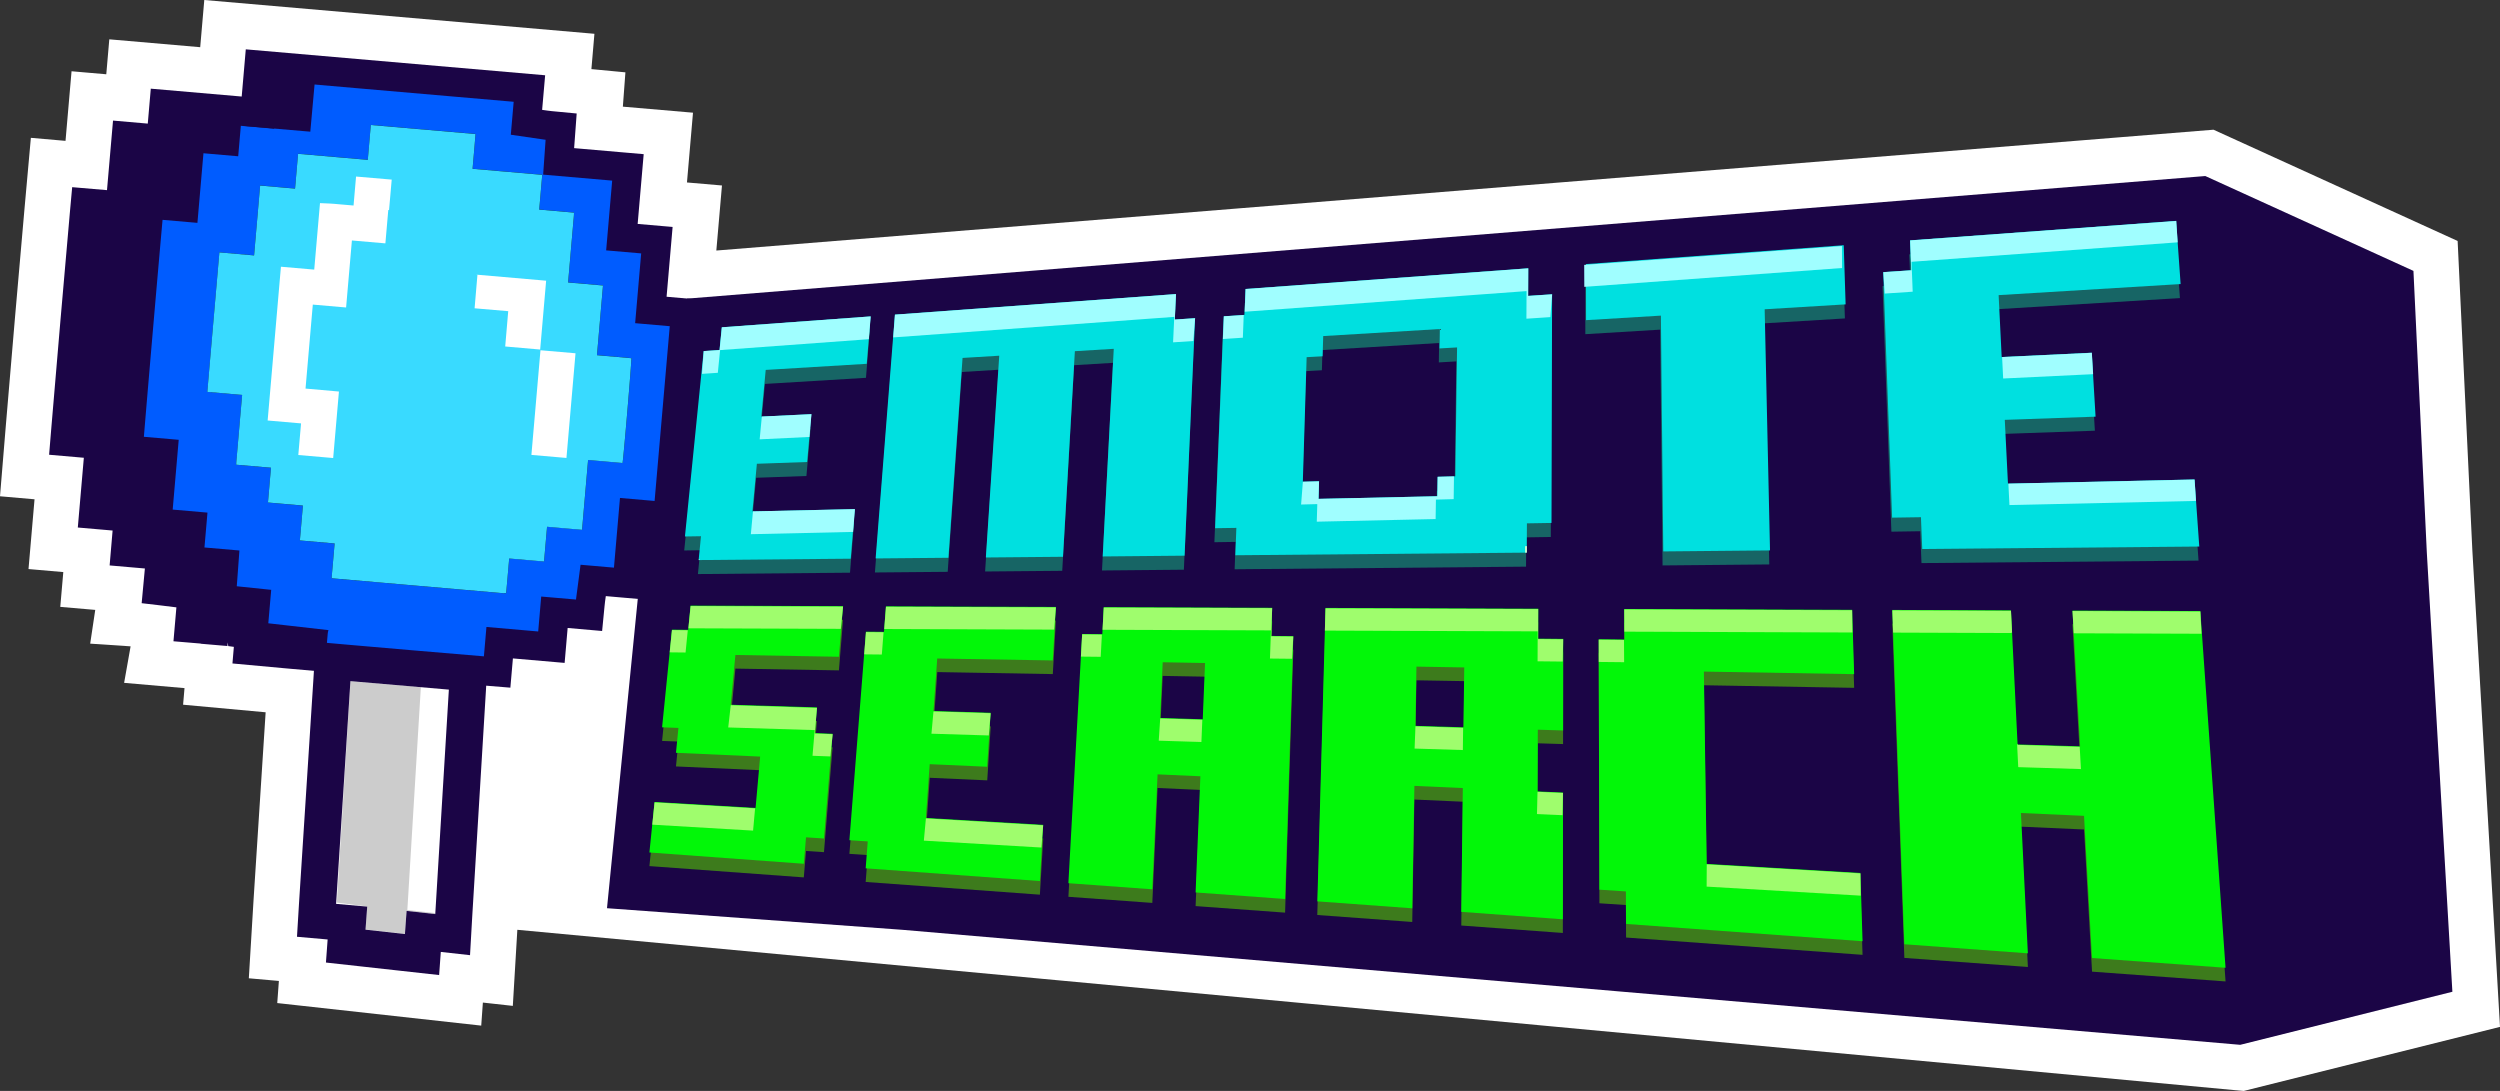
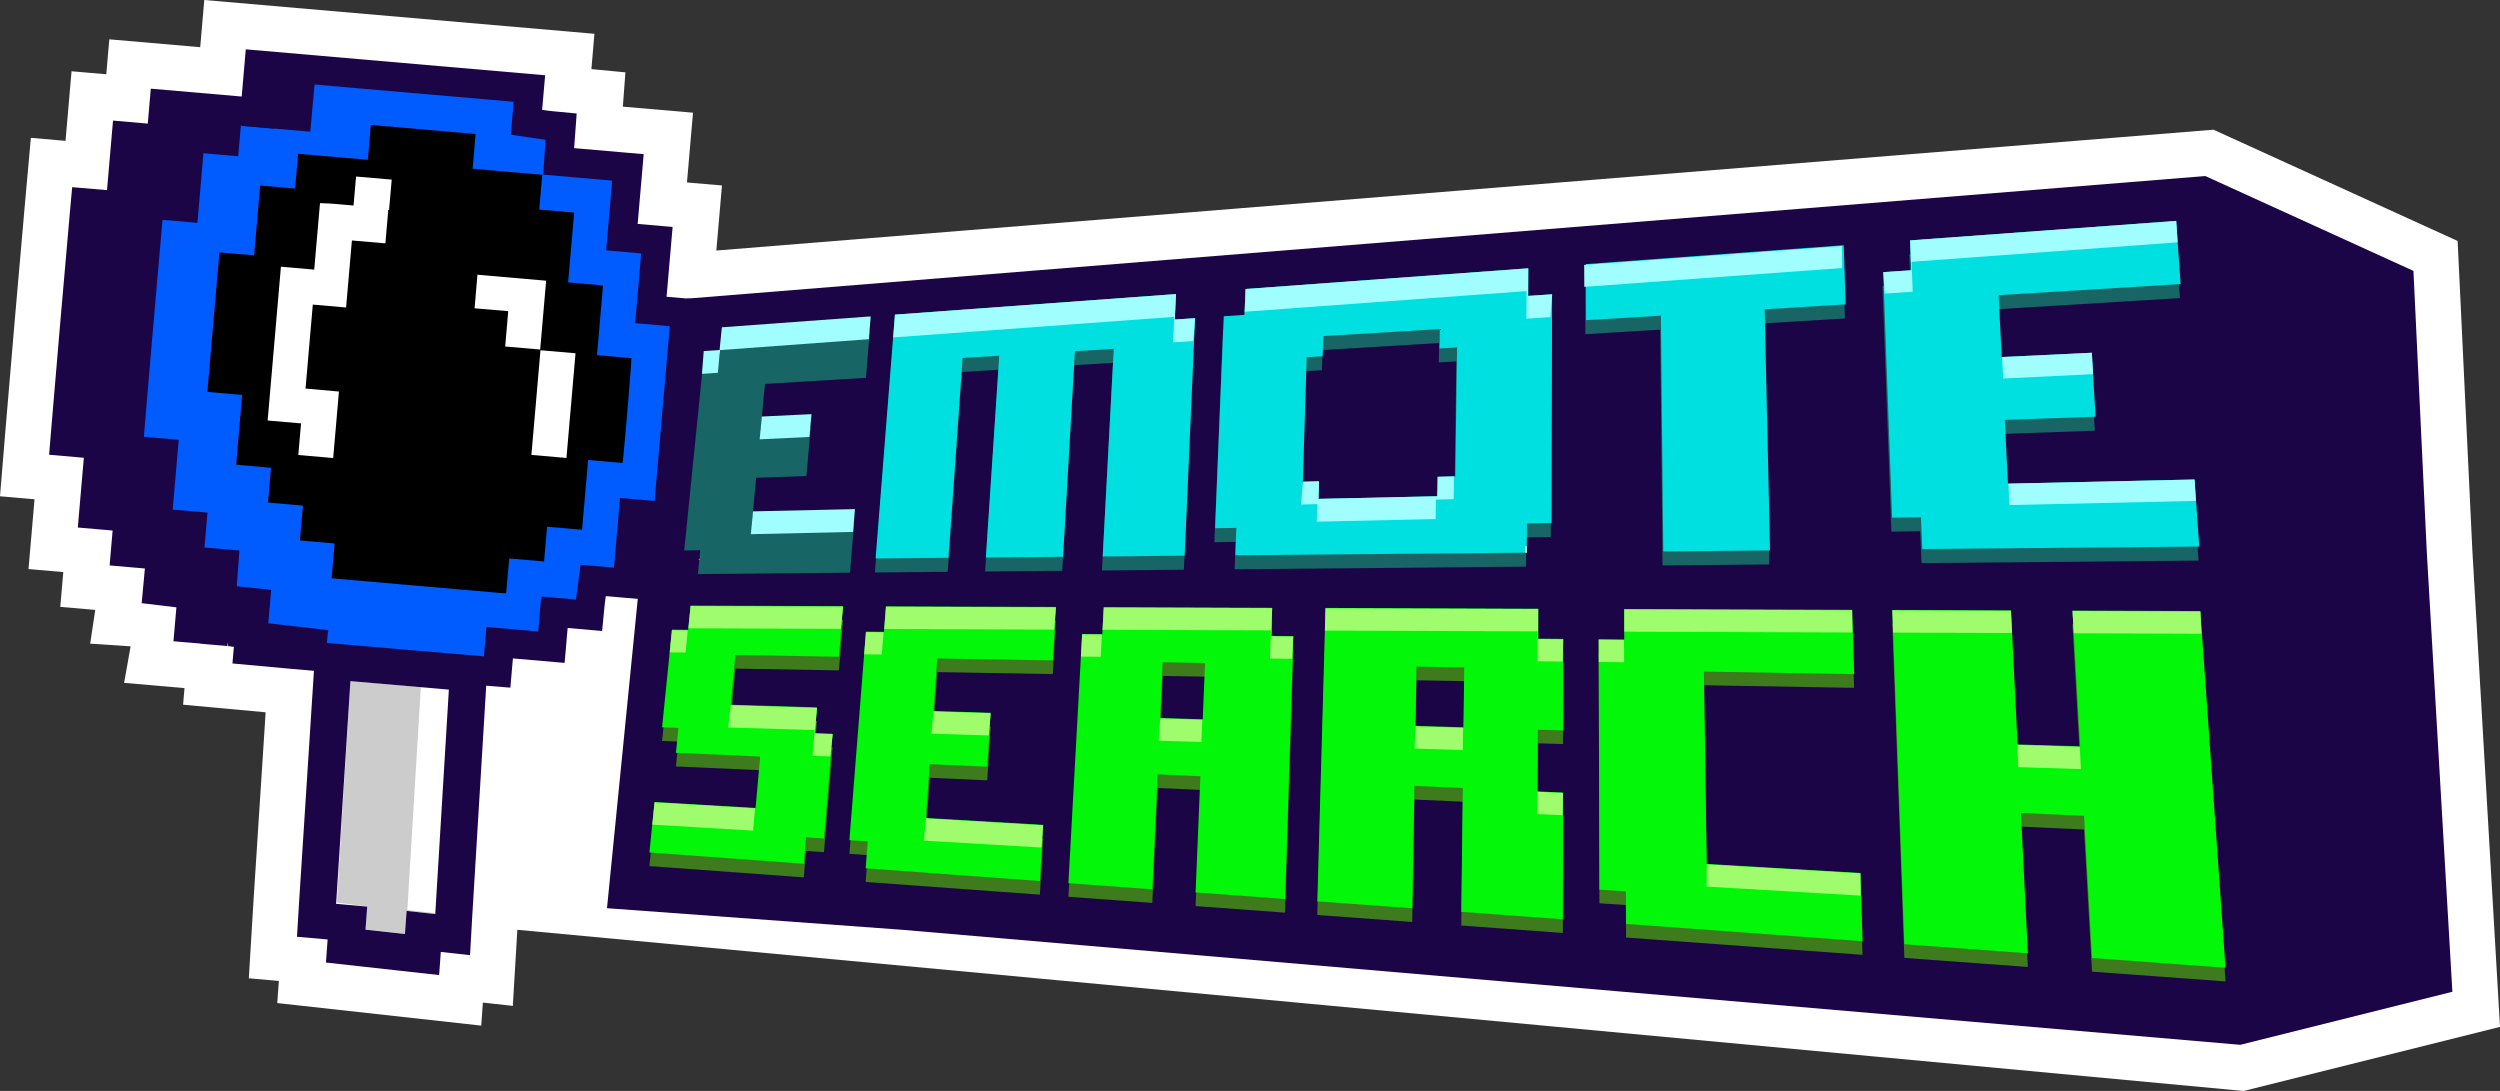
<svg xmlns="http://www.w3.org/2000/svg" width="327.084" height="142.727" viewBox="0 0 327.084 142.727">
  <rect x="0" y="0" width="327.084" height="142.727" fill="#333333" stroke="none" />
  <defs>
    <clipPath id="a">
      <rect width="327.084" height="142.727" fill="none" />
    </clipPath>
  </defs>
  <g clip-path="url(#a)">
    <path d="M323.466,72l-1.925-40.472L289.6,16.97,93.721,32.778l.737-8.511-4.579-.395.789-9.128-9.177-.789.334-4.49-4.45-.422.395-4.621L26.728,0l-.534,6.175L14.3,5.145l-.395,4.573L9.361,9.323l-.789,9.106-4.533-.395L3.21,27.26C2.58,34.3,1.343,48.653.76,55.713L0,64.929l4.519.395-.789,9.127,4.552.395L7.886,79.4l4.575.395L11.8,84.21l5.287.353L16.24,89.34l7.9.689L23.955,92.2l10.8.991L33.182,117.6l-.627,10.393,3.932.347-.213,2.894,26.688,2.951.214-3.016,3.918.434.592-9.954,224.62,20.971,1.252.112,33.526-8.382Z" fill="#fff" />
    <path d="M298.464,66.787l-1.752-36.87L269.481,17.508,70.839,33.545l-.289,2.94-2.53-.079L60.368,113.3l38.646,2.826L273.8,131.151l.25.022,27.757-6.941Z" transform="translate(19.047 5.524)" fill="#1b0546" />
    <path d="M72.571,37.258,70.5,37.4,68.05,61.653l2.1-.033-.309,3.119,19.9-.179.526-6.483-13.391.3.584-6.237,6.578-.232.549-6.254-6.546.314.571-6.105,13.216-.8.506-6.2L72.865,34.285Z" transform="translate(21.47 10.368)" fill="#176565" />
    <path d="M126.3,30.639,89.536,33.332l-2.522,31.9,9.523-.086L98.387,39l4.8-.291-1.756,26.394,10.091-.091,1.555-26.9,5.09-.308L116.723,64.97l10.713-.1L128.805,33.8l-2.653.178Z" transform="translate(27.454 9.667)" fill="#176565" />
    <path d="M161.744,28.076l-36.988,2.706-.132,3.389-2.718.182-1.129,27.73,2.78-.043-.132,3.581,38.125-.342.021-3.831,3.218-.051.075-29.919-3.135.209ZM149.886,55.358l-.039,2.544-15.544.343.067-2.3L132.252,56l.5-16.3,2.089-.116.078-2.645,15.26-.921-.039,2.539,2.292-.132-.229,16.862Z" transform="translate(38.106 8.858)" fill="#176565" />
    <path d="M191.382,25.781l-33.72,2.469.011,7.337,9.79-.593.313,30.85,13.963-.132-.7-31.542,10.592-.642Z" transform="translate(49.743 8.134)" fill="#176565" />
    <path d="M227.952,57.193l-24.407.541-.413-8.338,11.879-.417-.5-8.368-11.784.566-.4-8.1,23.811-1.447-.587-8.268-34.82,2.547.154,3.91-3.66.246,1.164,32.125,3.773-.059.164,4.169,36.246-.325Z" transform="translate(59.07 7.371)" fill="#176565" />
-     <path d="M72.642,35.865,70.568,36,68.121,60.261l2.1-.033-.309,3.119,19.9-.179.526-6.483-13.389.3.583-6.237,6.578-.232.549-6.254-6.546.314.576-6.107,13.216-.8.506-6.2L72.938,32.892Z" transform="translate(21.493 9.928)" fill="#00e0e0" />
    <path d="M126.376,29.246,89.608,31.935l-2.522,31.9,9.523-.086,1.85-26.147,4.8-.291L101.507,63.71l10.091-.091,1.555-26.9,5.088-.309-1.447,27.165,10.713-.1L128.876,32.4l-2.653.178Z" transform="translate(27.476 9.227)" fill="#00e0e0" />
    <path d="M161.815,26.682l-36.988,2.706-.132,3.389-2.718.182-1.129,27.73,2.78-.043-.132,3.581,38.125-.342.021-3.831L164.861,60l.075-29.919-3.135.209Zm-11.857,27.28-.039,2.544-15.544.343.067-2.3-2.118.055.5-16.293,2.089-.116.078-2.645,15.26-.921-.039,2.539,2.292-.132L152.278,53.9Z" transform="translate(38.129 8.418)" fill="#00e0e0" />
    <path d="M191.456,24.388l-33.722,2.467.011,7.337,9.79-.593.313,30.85,13.963-.132-.7-31.549,10.592-.642Z" transform="translate(49.766 7.695)" fill="#00e0e0" />
    <path d="M228.023,55.8l-24.407.541L203.2,48l11.879-.417-.5-8.368-11.784.566-.4-8.1,23.811-1.447-.587-8.268L190.8,24.514l.154,3.91-3.66.246,1.164,32.125,3.773-.059L192.4,64.9l36.246-.325Z" transform="translate(59.093 6.931)" fill="#00e0e0" />
    <path d="M69.815,38.986l2.075-.139.295-2.972L91.646,34.45l.245-2.982L72.414,32.893l-.295,2.973-2.075.141Z" transform="translate(22.027 9.928)" fill="#a0feff" />
    <path d="M75.837,41.5l-.285,2.984,6.516-.313.263-2.982Z" transform="translate(23.837 12.996)" fill="#a0feff" />
    <path d="M69.515,55.6l-.014.132h.066l.014-.132Z" transform="translate(21.928 17.541)" fill="#e8ffcf" />
    <path d="M74.676,53.915l13.376-.3.243-2.982-13.341.295Z" transform="translate(23.561 15.976)" fill="#a0feff" />
    <path d="M125.68,32.581l.155-3.333-36.77,2.69-.23,2.981,36.77-2.689-.155,3.332,2.653-.176.23-2.982Z" transform="translate(28.028 9.228)" fill="#a0feff" />
-     <path d="M124.234,34.3l.114-2.974-2.6.175-.121,2.974Z" transform="translate(38.373 9.882)" fill="#a0feff" />
    <path d="M129.4,51.061l2.118-.055-.067,2.3L147,52.96l.039-2.543,2.323-.062.039-2.977-2.134.057-.039,2.544-15.544.343.067-2.3-2.118.057Z" transform="translate(40.828 14.948)" fill="#a0feff" />
    <path d="M160.877,30.3l.018-3.612-36.987,2.706-.114,2.973,36.872-2.7-.018,3.611,3.135-.209.23-2.981Z" transform="translate(39.058 8.419)" fill="#a0feff" />
    <rect width="0.213" height="0.852" transform="translate(199.548 71.454)" fill="#e8ffcf" />
    <path d="M157.57,29.81l33.722-2.467-.014-2.872-33.722,2.465Z" transform="translate(49.71 7.721)" fill="#a0feff" />
    <path d="M199.119,35.645l.139,2.807,11.77-.566-.168-2.8Z" transform="translate(62.823 11.069)" fill="#a0feff" />
    <path d="M199.882,51.032l24.407-.541-.183-2.8-24.363.539Z" transform="translate(63.02 15.046)" fill="#a0feff" />
    <path d="M187.489,31.477l3.66-.246-.154-3.91,34.82-2.547-.183-2.8-34.82,2.547.154,3.911-3.66.245Z" transform="translate(59.096 6.932)" fill="#a0feff" />
    <path d="M87.425,92.06,85.077,91.9l-.291,3.461-20.2-1.479.675-6.606,13.216.779.6-6.718-11.016-.493.324-3.256-2.14-.08,1.293-12.776,2.122.022.314-3.168,19.948.071-.543,6.62-13.542-.232-.61,6.51,11.28.349-.283,3.357,2.327.088Z" transform="translate(20.378 19.432)" fill="#3d7b1c" />
    <path d="M109.4,97.6,86.607,95.936l.271-3.52-2.4-.158L86.64,64.975,89,65l.263-3.34,22.232.079-.406,7-15.11-.263-.489,6.877,7.48.23-.458,7.06-7.518-.337-.5,7.038,15.343.9Z" transform="translate(26.652 19.454)" fill="#3d7b1c" />
    <path d="M134.608,99.925,122.9,99.068l.625-15.2-5.6-.25-.689,15.034-10.979-.8,1.8-32.607,2.638.028.187-3.533,22.035.079-.124,3.683,2.894.03ZM123.834,76.418l.3-7.367-5.537-.1-.334,7.288Z" transform="translate(33.525 19.479)" fill="#3d7b1c" />
    <path d="M163.138,102.559l-13.287-.972.2-16.2-6.335-.283-.28,16.018-12.425-.913,1.07-38.392,27.831.1-.014,3.918,3.278.034-.008,11.976-3.311-.1-.032,8.076,3.335.149Zm-13-25.112.1-7.836-6.254-.108-.132,7.75Z" transform="translate(41.334 19.503)" fill="#3d7b1c" />
    <path d="M193.52,105.386l-30.939-2.263-.025-4.253-3.465-.229L159,65.876l3.364.045-.022-3.994,29.815.108.263,8.419-19.659-.337.368,25.164,20.109,1.184Z" transform="translate(50.164 19.538)" fill="#3d7b1c" />
    <path d="M231.8,108.837l-17.467-1.279-1.046-18.6-8.253-.37.905,18.358-16.162-1.184-1.579-43.743,15.523.055.864,17.542,8.185.253-1-17.766,16.727.061Z" transform="translate(59.377 19.567)" fill="#3d7b1c" />
    <path d="M87.425,90.7l-2.348-.155-.291,3.461-20.2-1.477.674-6.608,13.216.779.6-6.718-11.016-.493.324-3.256-2.14-.08,1.293-12.776,2.122.022.314-3.168,19.948.071-.543,6.62-13.542-.232-.61,6.51,11.28.349-.283,3.357L88.556,77Z" transform="translate(20.378 19.004)" fill="#02f708" />
    <path d="M109.4,96.244,86.607,94.578l.271-3.52-2.4-.158L86.64,63.617,89,63.642l.263-3.34,22.232.079-.406,7-15.119-.255L95.479,74l7.48.23-.458,7.06-7.518-.337-.5,7.038,15.343.9Z" transform="translate(26.652 19.026)" fill="#02f708" />
    <path d="M134.608,98.568,122.9,97.711l.625-15.2-5.6-.25L117.235,97.3l-10.979-.8,1.8-32.607,2.638.028.187-3.533,22.035.079-.124,3.683,2.894.03ZM123.834,75.061l.3-7.367-5.537-.1-.334,7.288Z" transform="translate(33.525 19.051)" fill="#02f708" />
    <path d="M163.136,101.2l-13.287-.972.2-16.2-6.335-.283-.28,16.018-12.416-.909,1.07-38.392,27.831.1-.014,3.918,3.278.034-.013,11.979-3.311-.1-.032,8.076,3.335.149Zm-13-25.116.1-7.836-6.254-.108-.132,7.75Z" transform="translate(41.336 19.075)" fill="#02f708" />
    <path d="M193.52,104.035l-30.939-2.263-.025-4.253-3.465-.229L159,64.525l3.364.036-.022-3.994,29.815.108.263,8.419-19.659-.337.368,25.164,20.109,1.184Z" transform="translate(50.164 19.109)" fill="#02f708" />
    <path d="M231.795,107.479,214.327,106.2l-1.046-18.6-8.253-.37.905,18.358L189.771,104.4,188.2,60.661l15.523.055.864,17.542,8.185.253-1-17.766,16.727.061Z" transform="translate(59.38 19.139)" fill="#02f708" />
    <path d="M68.679,65.6l.291-2.913L66.9,62.664l-.295,2.914Z" transform="translate(21.015 19.771)" fill="#9ffd6d" />
    <path d="M78.061,83.494l.263-2.916L65.169,79.8l-.295,2.916Z" transform="translate(20.468 25.178)" fill="#9ffd6d" />
    <path d="M84.037,70.481l-11.28-.347-.332,2.913,11.313.347-.284,3.358,2.334.087.3-2.913-2.327-.087Z" transform="translate(22.851 22.128)" fill="#9ffd6d" />
    <path d="M68.754,60.274l-.289,2.913,19.943.071.292-2.913Z" transform="translate(21.601 19.017)" fill="#9ffd6d" />
    <path d="M88.256,65.8l.226-2.914-2.3-.022-.232,2.913Z" transform="translate(27.117 19.834)" fill="#9ffd6d" />
    <path d="M91.882,84.306l15.381.9.23-2.913-15.343-.9Z" transform="translate(28.989 25.68)" fill="#9ffd6d" />
    <path d="M100.381,70.986l-7.48-.23-.263,2.913,7.5.23Z" transform="translate(29.228 22.324)" fill="#9ffd6d" />
    <path d="M88.167,60.343l-.225,2.913,22.232.079.226-2.913Z" transform="translate(27.746 19.039)" fill="#9ffd6d" />
    <path d="M110.092,66.027l.154-2.913-2.581-.026L107.5,66Z" transform="translate(33.918 19.905)" fill="#9ffd6d" />
    <path d="M115.243,74.364l5.582.172.12-2.915-5.511-.17Z" transform="translate(36.36 22.543)" fill="#9ffd6d" />
    <path d="M131.72,64.183l.124-3.683-22.035-.079-.154,2.913,22.033.079-.132,3.683,2.9.03.149-2.913Z" transform="translate(34.597 19.063)" fill="#9ffd6d" />
    <path d="M140.688,75.148l6.314.193.036-2.914-6.236-.193Z" transform="translate(44.388 22.79)" fill="#9ffd6d" />
    <path d="M152.86,81.66l3.343.149.062-2.913-3.335-.149Z" transform="translate(48.228 24.845)" fill="#9ffd6d" />
    <path d="M159.663,64.519l.014-3.918-27.831-.1-.082,2.913,27.843.1-.014,3.918,3.289.034.061-2.913Z" transform="translate(41.573 19.089)" fill="#9ffd6d" />
    <path d="M191.388,63.628l-.033-2.913-29.815-.108.017,2.913Z" transform="translate(50.967 19.122)" fill="#9ffd6d" />
    <path d="M169.733,88.876l20.158,1.184-.036-2.913-20.108-1.184Z" transform="translate(53.552 27.122)" fill="#9ffd6d" />
    <path d="M162.326,66.566l-.017-2.914L159,63.618l.008,2.914Z" transform="translate(50.165 20.072)" fill="#9ffd6d" />
    <path d="M222.995,63.742l-.146-2.913-16.728-.059.164,2.913Z" transform="translate(65.033 19.173)" fill="#9ffd6d" />
    <path d="M203.865,63.613l-.141-2.853L188.2,60.7l.105,2.913,15.374.055c.062-.018.118-.046.184-.059" transform="translate(59.379 19.153)" fill="#9ffd6d" />
    <path d="M208.8,74.367l-8.127-.25-.008-.145-.055.042.149,3.015,8.206.253Z" transform="translate(63.294 23.339)" fill="#9ffd6d" />
    <path d="M46.375,98.222l1.78-29.375L35.277,67.738,33.5,96.715l3.969.517-.221,3.018,5.155.57.217-3.019Z" transform="translate(10.571 21.372)" fill="#ccc" />
    <path d="M40.513,97.527l3.747.416,1.78-29.37-3.752-.324Z" transform="translate(12.782 21.533)" fill="#fff" />
    <path d="M49.408,70.11l-1.78,29.37-3.751-.417-.217,3.026-5.157-.571.222-3.018-4.07-.359L36.528,69Zm5.108-4.433-4.7-.395L36.938,64.173l-4.95-.42-.3,4.958L29.816,97.846l-.279,4.6,4.01.353-.222,3.018,4.646.514,5.155.57,5.008.554.217-3.026,3.825.425.291-5.1,1.78-29.369Z" transform="translate(9.319 20.115)" fill="#1b0546" />
    <path d="M80.354,39.425l.789-9.131L76.561,29.9l.789-9.127-7.929-.695-1.106-.1.272-4.008c.013-.185.026-.368.039-.553-.238-.022-.478-.05-.724-.086l-3.822-.556.376-4.341-7.934-.687L40.654,8.386,32.721,7.7l-.537,6.2-1.2-.1L23.049,13.1l-.395,4.571-4.546-.395-.789,9.106-4.562-.395c-.624,6.963-1.869,21.419-2.446,28.383l4.558.395L14.08,63.9l4.552.395-.395,4.561,4.574.395s-.351,4.736-.347,4.678l4.506.468-.38,4.377.438.038c.475.041.95.082,1.423.132.191.018.384.033.576.049.526.039,1.052.084,1.585.159l3.862.526L34.3,81.7c4.127.378,8.219.734,12.151,1.067,4.867.433,9.619.833,14.04,1.2l.333-3.84,6.767.587.395-4.569,4.544.395c.021-.22.045-.441.075-.668l.51-3.885,4.389.38.789-9.119,4.529.395,2.063-23.811Z" transform="translate(3.253 2.429)" fill="#005cff" />
    <path d="M60.115,69.144l4.56.395.395-4.545c1.539.122,3.041.263,4.579.395.263-3.066.526-6.08.789-9.134l4.507.395c.121-.543,1.21-13.43,1.155-13.712l-4.5-.395c.263-3.048.526-6.063.789-9.119l-4.566-.395c.041-.467.078-.9.114-1.323s.076-.883.114-1.323.075-.86.112-1.289.075-.86.112-1.289.075-.86.112-1.289.079-.883.113-1.325.093-.846.093-1.3l-4.549-.395c.132-1.527.263-3.026.395-4.549l-9.113-.789c.046-.534.089-1.033.132-1.53s.089-1.022.132-1.534.082-.989.122-1.483l-13.7-1.184c-.132,1.518-.263,3.026-.395,4.56l-9.122-.789c-.132,1.531-.263,3.026-.395,4.552l-1.141-.1-1.15-.1c-.372-.033-.743-.067-1.116-.1s-.755-.075-1.163-.092c-.263,3.061-.526,6.076-.789,9.132L22.2,29.1c-.526,6.1-1.052,12.155-1.579,18.254l4.556.395c-.041.467-.078.895-.114,1.316l-.117,1.327-.112,1.289c-.037.43-.074.859-.112,1.289s-.075.859-.112,1.289-.079.883-.113,1.323-.093.847-.095,1.3l4.546.395c-.132,1.526-.263,3.026-.395,4.552l1.522.132,1.533.132c.51.045.988.091,1.517.139-.132,1.543-.263,3.035-.395,4.56l4.545.395q-.2,2.289-.395,4.506c.059.03.088.057.12.059q11.131.971,22.264,1.936c.132.011.254.007.381.009.011,0,.021-.011.03-.018a.561.561,0,0,0,.047-.05c.132-1.456.255-2.941.395-4.482" transform="translate(6.506 3.92)" />
-     <path d="M60.116,69.144c-.132,1.54-.263,3.026-.395,4.482a.558.558,0,0,1-.047.05c-.009.008-.02.018-.03.018-.132,0-.254,0-.382-.009Q48.131,72.72,37,71.748c-.032,0-.061-.03-.12-.059.132-1.485.263-2.978.395-4.506l-4.545-.395c.132-1.525.263-3.016.395-4.56-.526-.049-1.022-.1-1.517-.139l-1.533-.132-1.522-.132c.132-1.533.263-3.026.395-4.552L24.4,56.881c0-.458.062-.88.095-1.3s.075-.883.113-1.323.075-.86.112-1.289.075-.86.112-1.289l.112-1.289.116-1.325c.037-.428.074-.855.114-1.316l-4.556-.395c.526-6.1,1.052-12.155,1.579-18.254l4.542.395c.263-3.056.526-6.071.789-9.132.408.018.789.062,1.163.092s.743.063,1.116.1l1.15.1,1.141.1c.132-1.527.263-3.026.395-4.552l9.122.789c.132-1.54.263-3.041.395-4.56l13.7,1.184c-.041.493-.08.989-.122,1.483s-.087,1.022-.132,1.534-.087.995-.132,1.53l9.113.789c-.132,1.53-.263,3.026-.395,4.549l4.549.395c0,.458-.061.88-.093,1.3s-.075.884-.113,1.325-.075.859-.112,1.289-.075.86-.112,1.289-.075.86-.112,1.289-.076.883-.114,1.323-.074.856-.114,1.323l4.566.395c-.263,3.055-.526,6.071-.789,9.119l4.5.395c.055.282-1.034,13.168-1.155,13.712l-4.507-.395c-.263,3.052-.526,6.067-.789,9.134-1.538-.122-3.04-.263-4.579-.395l-.395,4.545-4.56-.395" transform="translate(6.505 3.92)" fill="#39daff" />
    <path d="M42.851,17.959l-4.665-.4-.328,3.791-1.973-.17-.326-.029-.247-.022c-.193-.016-.395-.032-.593-.039l-1.251-.054-.754,8.7-4.357-.378L26.619,49.476l4.37.379-.359,4.136,4.563.395.359-4.136.395-4.563L31.576,45.3l.952-10.988,4.356.378.759-8.768,4.381.379.379-4.365.1.009Z" transform="translate(8.398 5.539)" fill="#fff" />
    <path d="M51.6,32.094l-.395,4.619,4.575.4.78-9.006-9.089-.789v.021l.1.009L47.2,31.717Z" transform="translate(14.893 8.618)" fill="#fff" />
    <rect width="13.746" height="4.602" transform="translate(69.526 59.518) rotate(-85.048)" fill="#fff" />
    <path d="M32.956,14.873l.6-6.649-8.8-.76-.537,6.66Z" transform="translate(7.643 2.355)" fill="#1b0546" />
    <path d="M40.33,80.924l.145-1.672a2.089,2.089,0,0,1,.1-.456L32.7,77.9l.38-4.377-4.506-.468c0,.054.347-4.679.347-4.679l-4.574-.395.395-4.562-4.552-.395.789-9.13L16.421,53.5c.575-6.966,1.819-21.42,2.444-28.385l4.562.395.789-9.106,4.546.395.388-4.481-8.8-.759-.395,4.573-4.546-.395-.789,9.107-4.563-.395C9.437,31.414,8.192,45.87,7.616,52.834l4.557.395-.789,9.13,4.552.395-.395,4.561,4.574.395s-.351,4.736-.347,4.678l4.506.468-.379,4.378.437.037c.475.042.95.082,1.423.132.192.02.384.033.576.049.526.039,1.052.086,1.587.159l3.862.526L31.6,80.158c2.945.263,5.863.526,8.727.774" transform="translate(2.403 3.647)" fill="#1b0546" />
    <path d="M85.668,37.275l.789-9.131-4.573-.395.789-9.127-9.1-.789.333-4.532-3.248-.308c-.185-.018-.372-.038-.563-.067l-.709-.1L69.78,8.3,30.614,4.907l-.534,6.176-11.894-1.03-.395,4.571-4.546-.395-.789,9.1L7.9,22.94l-.3,3.3c-.625,6.984-1.86,21.32-2.446,28.408l-.272,3.3,4.544.395-.789,9.126,4.552.395L12.8,72.429l4.613.4-.422,4.54c0-.017,4.545.546,4.545.546l-.384,4.437,3.564.3v.021l3.491.3.045-.474.067.483.734.1-.184,2.173,6.841.628c2.7.247,5.394.485,8.025.713l8.031.695c3.508.305,6.926.591,10.164.859l3.3.271.332-3.827,6.767.587.395-4.57,4.51.395.32-3.278c.018-.183.036-.368.062-.559l.1-.726,4.531.395.789-9.118,4.529.395,2.631-30.442ZM28.847,79.231c-.059-.009-.118-.014-.232-.025l-.422-.043c-.263-.029-.534-.059-.8-.08L25.268,78.9l.38-4.369-4.511-.47c.084-1.145.3-4.054.312-4.2l.034-.468-1.01-.088v-.017l-3.557-.305.395-4.544-.995-.087v-.017l-3.552-.308.789-9.113L8.993,54.5c.592-7.137,1.747-20.534,2.368-27.436l4.563.395.789-9.107,4.546.395.395-4.571,7.864.681v.017l4.817.417L34.872,9.1l30.791,2.668-.375,4.311,4.268.621.284.038L69.519,21.3l9.032.783-.789,9.127,4.582.395-.789,9.13,4.529.395L84.1,63.994,79.572,63.6l-.789,9.119-4.369-.379-.57,4.335-.026.217L69.266,76.5l-.395,4.57L62.1,80.48l-.332,3.843c-3.093-.255-6.345-.526-9.676-.818l-8.034-.695c-2.489-.217-5.024-.441-7.575-.672l-3.506-.322.172-2Z" transform="translate(1.543 1.548)" fill="#1b0546" />
  </g>
</svg>